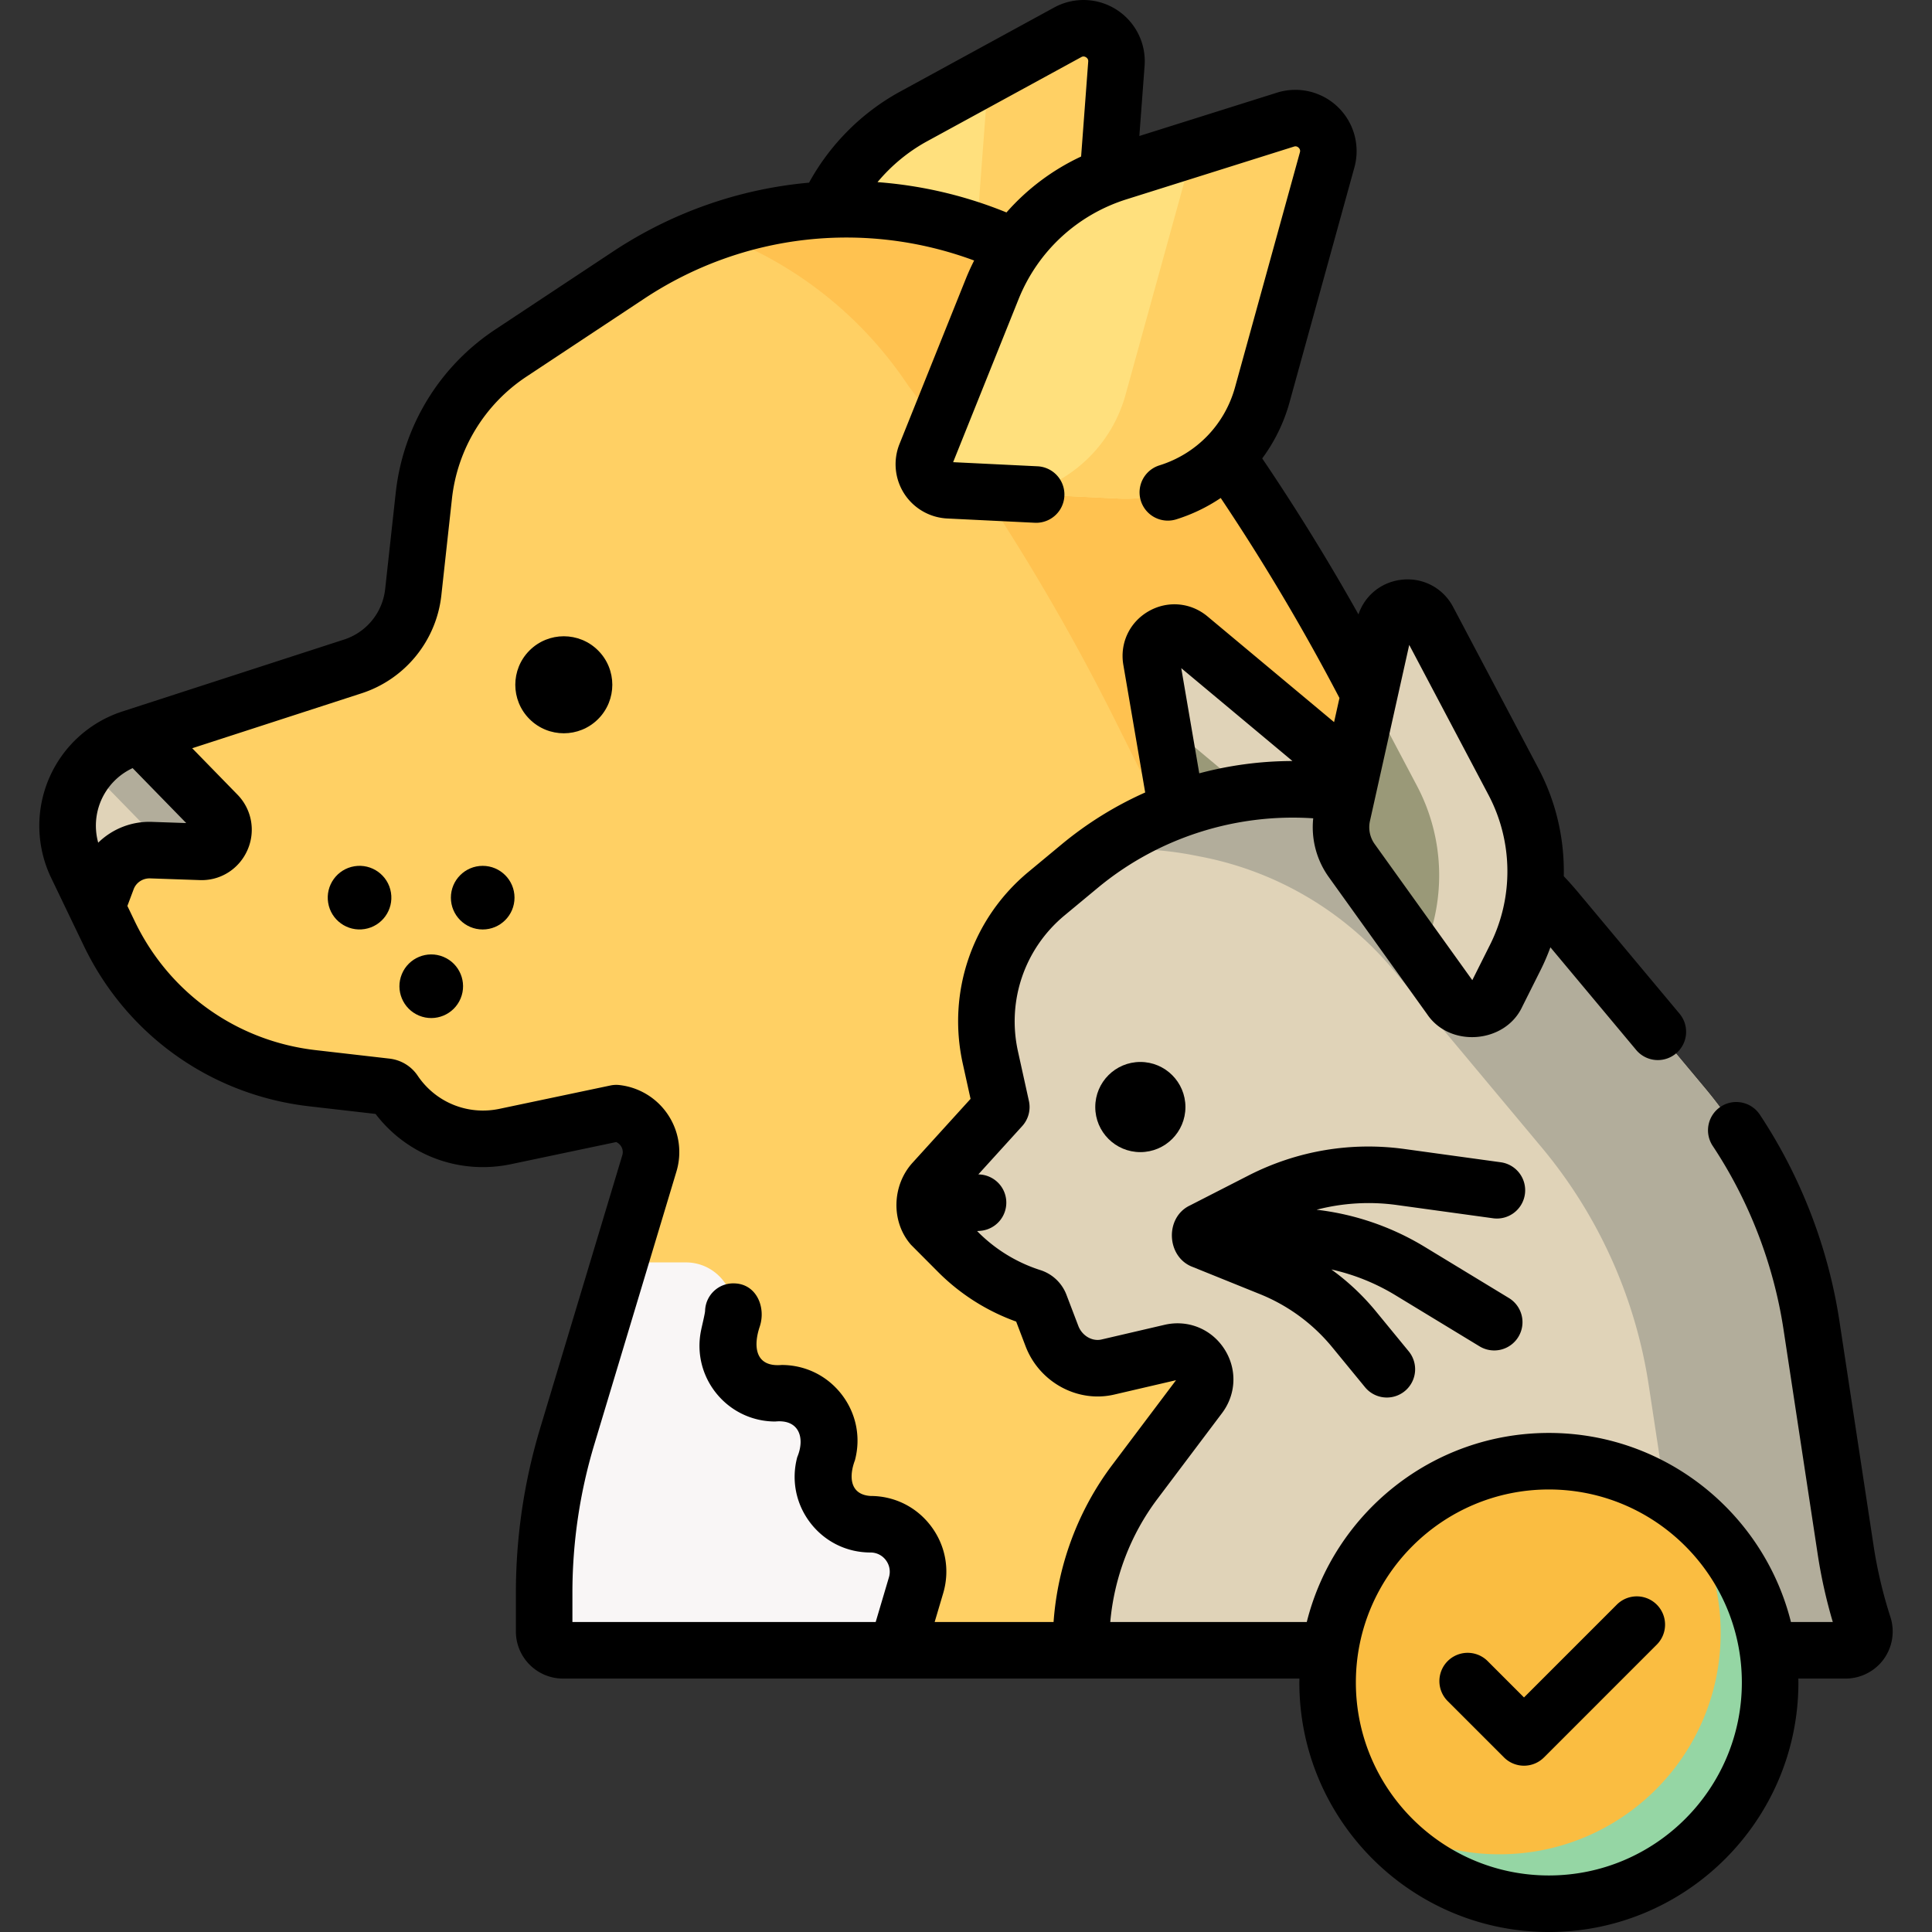
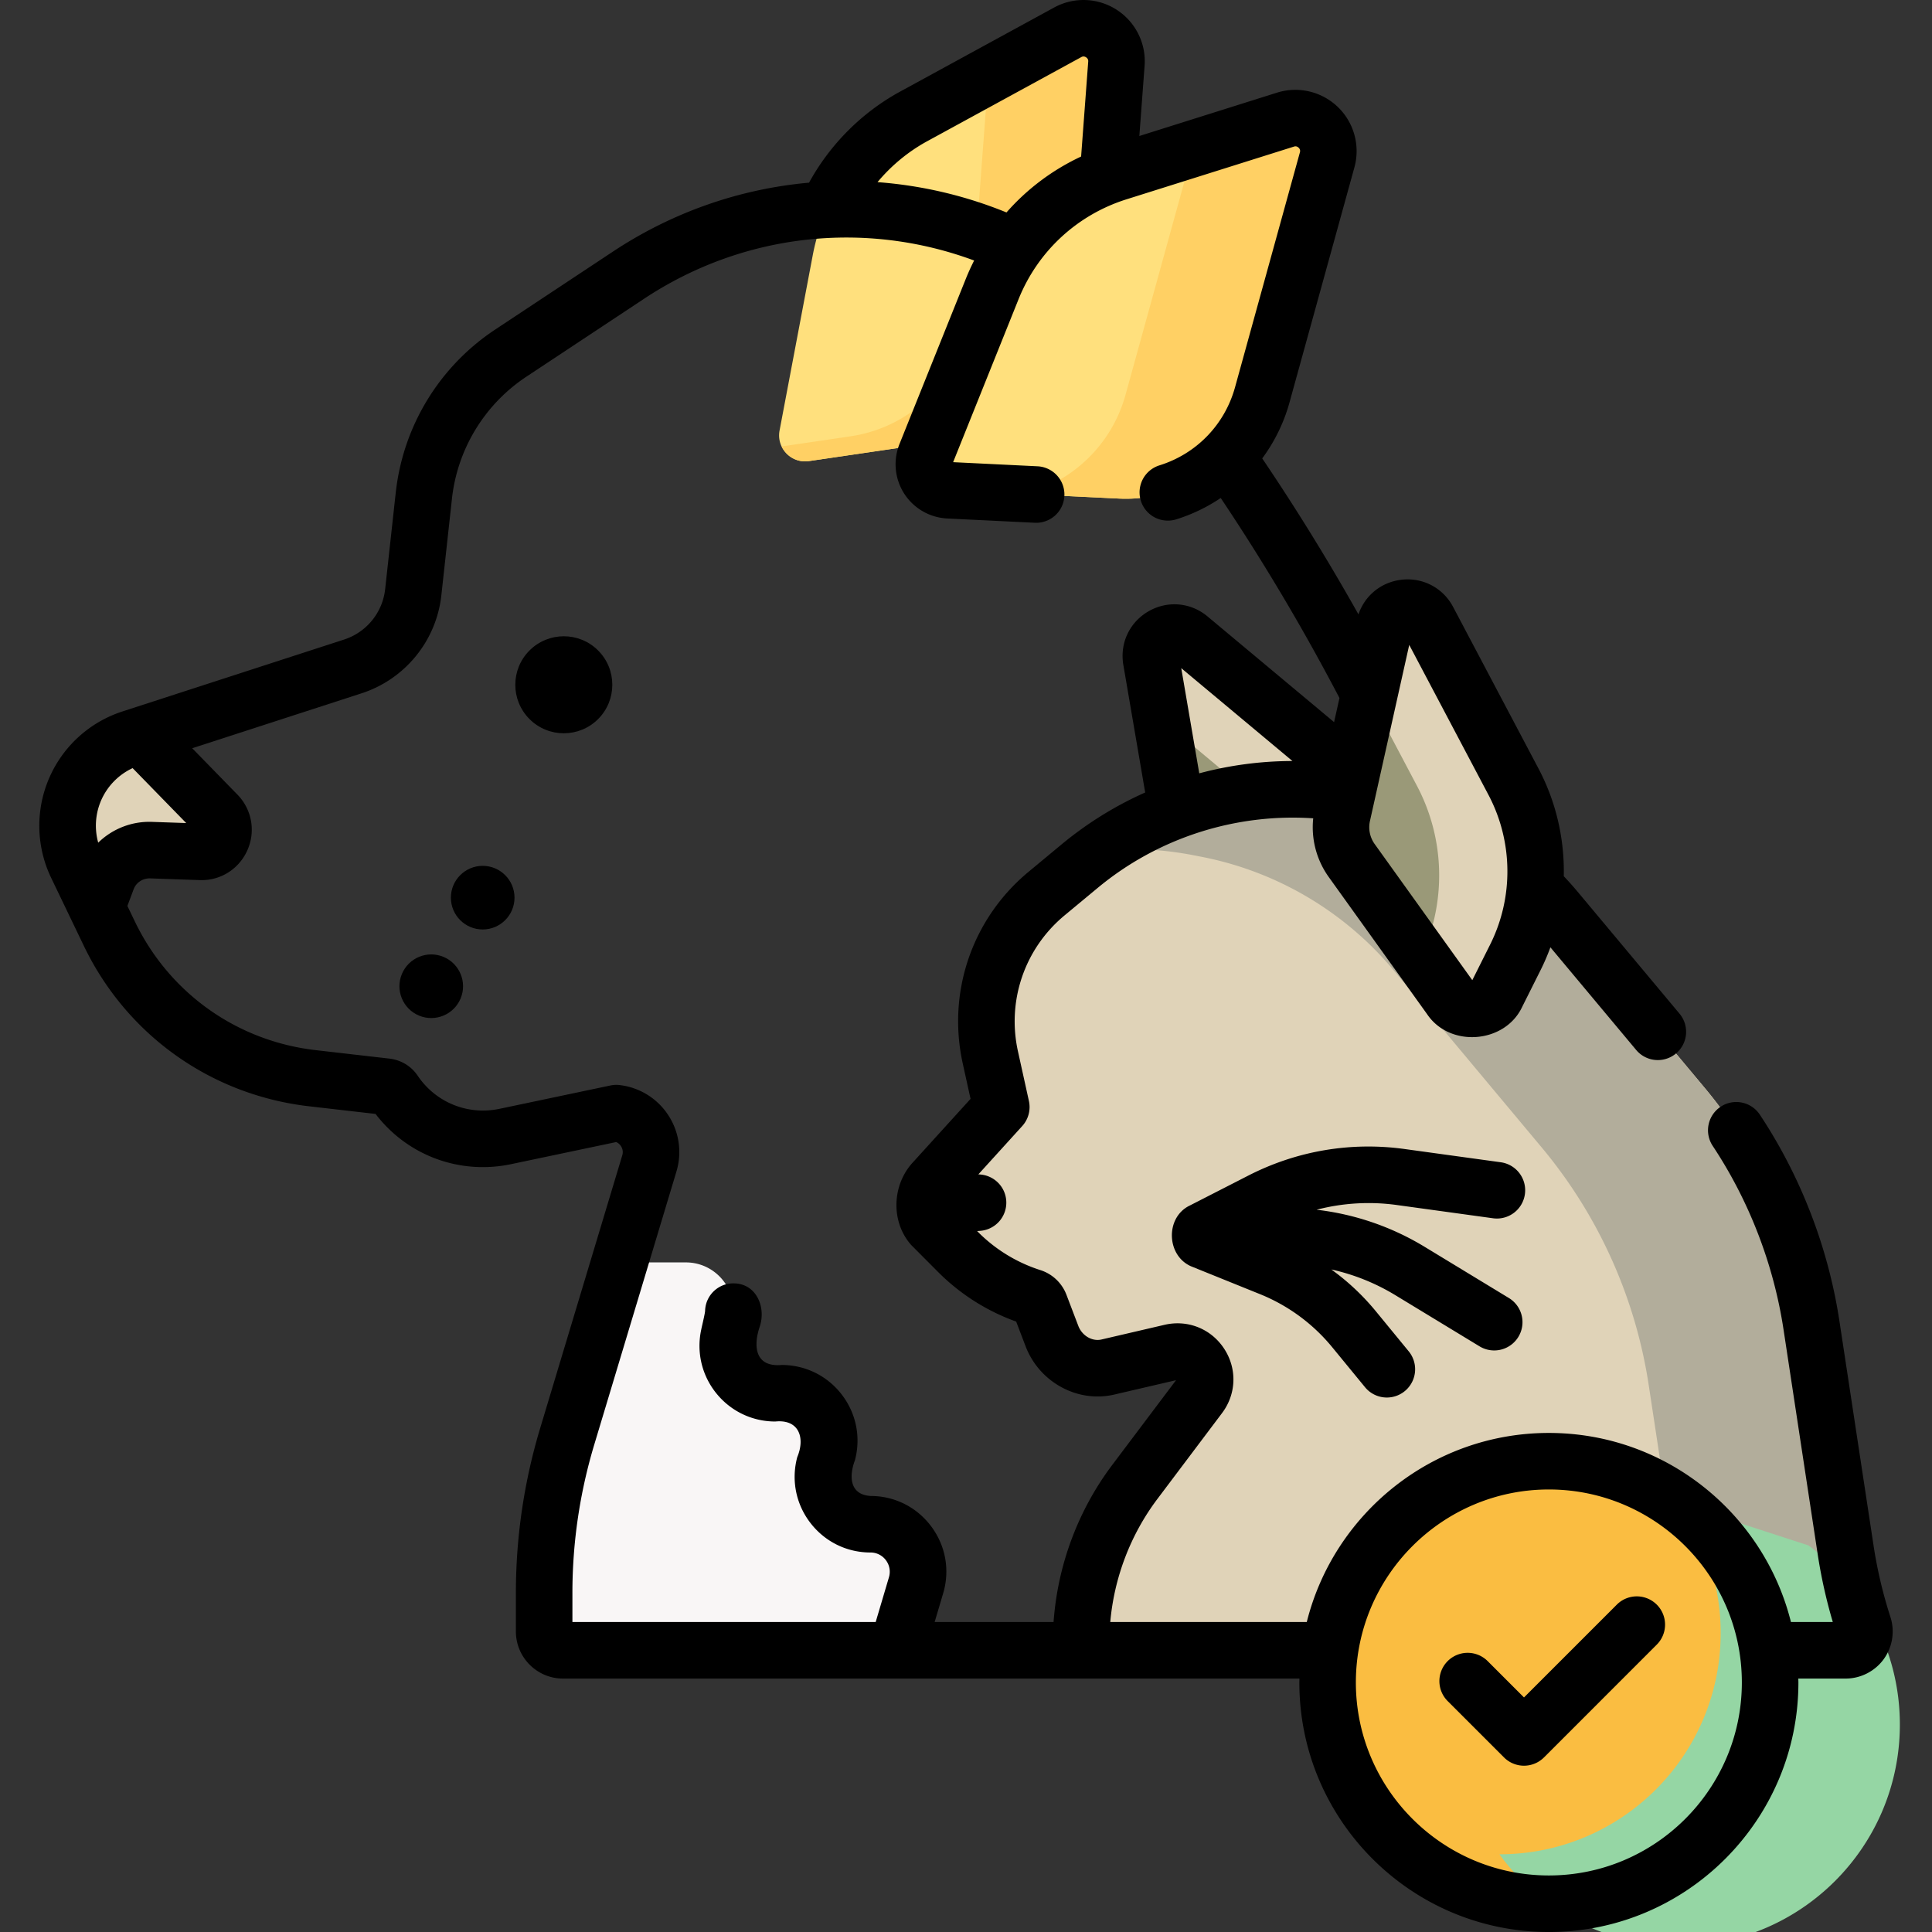
<svg xmlns="http://www.w3.org/2000/svg" version="1.1" width="512" height="512" x="0" y="0" viewBox="0 0 512 512" style="enable-background:new 0 0 512 512" xml:space="preserve" class="">
  <rect x="0" y="0" width="512" height="512" fill="#333333" stroke="none" />
  <g>
    <path fill="#ffe07d" d="m214.372 122.194 44.692-6.567c17.379-2.553 30.662-16.818 31.973-34.334l4.821-64.405c.517-6.909-6.825-11.646-12.907-8.326l-40.834 22.292a53.072 53.072 0 0 0-26.716 36.712l-8.807 46.522c-.881 4.657 3.089 8.795 7.778 8.106z" opacity="1" data-original="#ffe07d" />
    <path fill="#ffd064" d="m282.952 8.562-21.014 11.472-4.586 61.259c-1.311 17.516-14.595 31.78-31.973 34.334l-18.244 2.681c1.238 2.611 4.071 4.351 7.238 3.886l44.692-6.567c17.378-2.553 30.662-16.818 31.973-34.334l4.821-64.405c.517-6.909-6.826-11.646-12.907-8.326z" opacity="1" data-original="#ffd064" class="" />
-     <path fill="#ffd064" d="m133.893 301.184 29.424-6.191c6.436.74 10.635 7.121 8.768 13.324l-21.775 72.361a143.975 143.975 0 0 0-6.107 41.49v10.179a4.994 4.994 0 0 0 4.994 4.994h340.044l-122.7-246.167a575.672 575.672 0 0 0-55.005-89.029c-32.011-48.017-96.833-61.09-144.953-29.235l-31.174 20.637a52.238 52.238 0 0 0-23.092 37.863l-2.802 25.542a23.335 23.335 0 0 1-15.996 19.652L34.76 195.663c-14.037 4.553-20.838 20.437-14.446 33.738l8.658 18.016a68.395 68.395 0 0 0 53.835 38.322l19.55 2.247c.848.098 1.63.542 2.107 1.25a28.414 28.414 0 0 0 29.429 11.948z" opacity="1" data-original="#ffd064" class="" />
-     <path fill="#ffc250" d="M366.541 191.174a575.672 575.672 0 0 0-55.005-89.029c-27.263-40.894-78.322-56.435-122.597-40.47 20.427 7.323 38.763 21.032 51.722 40.47a575.672 575.672 0 0 1 55.005 89.029l122.701 246.168h70.875z" opacity="1" data-original="#ffc250" />
    <path fill="#9a9978" d="m369.658 253.839.818-10.831a50.856 50.856 0 0 0-18.114-42.866l-37.161-31.033c-4.442-3.709-11.099.123-10.122 5.826l8.652 50.525a15.13 15.13 0 0 0 6.88 10.267l37.905 23.741c4.65 2.913 10.728-.159 11.142-5.629z" opacity="1" data-original="#4a80aa" class="" />
    <path fill="#e0d3b8" d="m352.362 200.142-37.161-31.033c-4.442-3.709-11.099.123-10.122 5.826l2.685 15.681 14.489 12.099a50.856 50.856 0 0 1 18.114 42.866l-.182 2.405 18.332 11.482c4.649 2.912 10.727-.16 11.14-5.63l.818-10.831a50.851 50.851 0 0 0-18.113-42.865z" opacity="1" data-original="#407093" class="" />
    <path fill="#e0d3b8" d="M253.938 331.831a48.132 48.132 0 0 0 19.477 11.889 3.507 3.507 0 0 1 2.21 2.09l3.143 8.241c2.176 5.707 8.015 9.369 14.041 8.376.305-.05.609-.111.912-.181l16.596-3.863c6.697-1.559 11.685 6.101 7.549 11.595L300.73 392.74a70.916 70.916 0 0 0-14.221 44.601h202.592c3.377 0 5.793-3.286 4.755-6.5a127.875 127.875 0 0 1-4.743-20.075l-9.062-59.601a128.325 128.325 0 0 0-28.391-62.988l-39.194-46.907a88.377 88.377 0 0 0-50.878-30.071l-2.086-.407a88.369 88.369 0 0 0-73.365 18.725l-8.788 7.293a44.08 44.08 0 0 0-14.895 43.426l2.901 13.142-17.952 19.766a9.139 9.139 0 0 0-.685 11.438zM20.313 229.402l5.306 11.041 2.789-7.424a11.933 11.933 0 0 1 11.581-7.729l13.174.455c5.275.182 8.079-6.161 4.393-9.939l-20.403-20.918-2.394.777c-14.036 4.552-20.838 20.437-14.446 33.737z" opacity="1" data-original="#407093" class="" />
-     <path fill="#b2ad9b" d="m57.557 215.806-20.403-20.918-2.394.777a24.205 24.205 0 0 0-11.409 7.833l17.045 17.476c1.271 1.303 1.904 2.85 2.043 4.403l10.725.37c5.275.181 8.079-6.162 4.393-9.941z" opacity="1" data-original="#365e7d" class="" />
    <path fill="#ffe07d" d="m251.387 129.922 45.118 2.204c17.544.857 33.336-10.568 38.012-27.499l17.19-62.255c1.844-6.679-4.443-12.747-11.052-10.666L296.28 45.677a53.07 53.07 0 0 0-33.314 30.85l-17.641 43.939c-1.766 4.398 1.328 9.225 6.062 9.456z" opacity="1" data-original="#ffe07d" />
    <path fill="#ffd064" d="m340.655 31.706-24.891 7.836a8.802 8.802 0 0 1-.296 2.829l-17.19 62.255c-3.625 13.127-13.933 22.939-26.558 26.289l24.786 1.211c17.544.857 33.336-10.568 38.012-27.499l17.19-62.255c1.844-6.679-4.444-12.747-11.053-10.666z" opacity="1" data-original="#ffd064" class="" />
    <path fill="#b2ad9b" d="m316.375 226.662 2.086.407a88.365 88.365 0 0 1 50.877 30.07l39.194 46.908a128.312 128.312 0 0 1 28.391 62.988l9.062 59.601a128.412 128.412 0 0 0 2.113 10.706h41.003c3.377 0 5.793-3.286 4.755-6.5a127.902 127.902 0 0 1-4.743-20.075l-9.062-59.601a128.325 128.325 0 0 0-28.391-62.988l-39.194-46.908a88.37 88.37 0 0 0-50.878-30.07l-2.085-.407a88.365 88.365 0 0 0-67.959 14.588 88.388 88.388 0 0 1 24.831 1.281z" opacity="1" data-original="#365e7d" class="" />
    <path fill="#9a9978" d="m396.726 263.408 4.865-9.712a50.858 50.858 0 0 0-.502-46.533l-22.614-42.808c-2.703-5.117-10.316-4.096-11.575 1.552l-11.157 50.031a15.127 15.127 0 0 0 2.472 12.109l26.069 36.344c3.196 4.458 9.985 3.921 12.442-.983z" opacity="1" data-original="#4a80aa" class="" />
    <path fill="#e0d3b8" d="m401.089 207.163-22.614-42.808c-2.703-5.117-10.316-4.096-11.575 1.552l-4.085 18.316 12.706 24.052c7.468 14.138 7.821 30.932 1.047 45.36l7.716 10.757c3.197 4.457 9.986 3.921 12.443-.984l4.865-9.712a50.861 50.861 0 0 0-.503-46.533z" opacity="1" data-original="#407093" class="" />
    <circle cx="410.464" cy="445.872" r="58.636" fill="#fabd41" opacity="1" data-original="#b3e59f" class="" />
-     <path fill="#95d6a4" d="M444.846 398.386a58.357 58.357 0 0 1 11.151 34.382c0 32.384-26.252 58.636-58.636 58.636a58.348 58.348 0 0 1-34.382-11.151c10.656 14.691 27.949 24.254 47.486 24.254 32.384 0 58.636-26.253 58.636-58.636-.001-19.536-9.564-36.829-24.255-47.485z" opacity="1" data-original="#95d6a4" class="" />
+     <path fill="#95d6a4" d="M444.846 398.386a58.357 58.357 0 0 1 11.151 34.382c0 32.384-26.252 58.636-58.636 58.636c10.656 14.691 27.949 24.254 47.486 24.254 32.384 0 58.636-26.253 58.636-58.636-.001-19.536-9.564-36.829-24.255-47.485z" opacity="1" data-original="#95d6a4" class="" />
    <path fill="#f9f6f6" d="M242.763 420.118c2.393-8.074-3.657-16.178-12.079-16.178-8.279 0-14.308-7.85-12.172-15.849l.805-3.016c2.136-7.999-3.892-15.849-12.172-15.849h-1.687c-8.05 0-14.035-7.447-12.303-15.309l.894-4.059c1.732-7.862-4.253-15.309-12.303-15.309H164.19l-13.881 46.13a143.975 143.975 0 0 0-6.107 41.49v10.179a4.994 4.994 0 0 0 4.994 4.994h88.46z" opacity="1" data-original="#f9f6f6" class="" />
    <path d="M500.985 428.54a120.698 120.698 0 0 1-4.465-18.897l-9.062-59.601c-2.949-19.398-10.239-38.294-21.083-54.646a7.491 7.491 0 0 0-10.384-2.102 7.491 7.491 0 0 0-2.103 10.384c9.648 14.547 16.134 31.358 18.758 48.615l9.062 59.602a135.495 135.495 0 0 0 4.002 17.957h-11.091c-7.181-28.746-33.216-50.108-64.155-50.108s-56.974 21.362-64.155 50.108h-52.077c1.042-11.769 5.355-23.135 12.483-32.604l17.136-22.762c3.803-5.051 4.031-11.738.581-17.036-3.449-5.297-9.655-7.791-15.813-6.361l-16.612 3.867c-2.522.638-5.234-.949-6.239-3.571l-3.143-8.243a10.947 10.947 0 0 0-6.934-6.557 40.825 40.825 0 0 1-16.446-10.038l-.3-.302.8-.059a7.492 7.492 0 0 0 6.917-8.025c-.29-3.915-3.536-6.889-7.398-6.93l11.637-12.813a7.49 7.49 0 0 0 1.77-6.652l-2.901-13.142c-2.968-13.443 1.769-27.254 12.363-36.046l8.789-7.292c15.979-13.258 36.509-19.806 57.095-18.425a22.638 22.638 0 0 0 4.11 15.555l26.068 36.345c6.031 8.982 20.708 7.791 25.229-1.996l4.865-9.712a57.97 57.97 0 0 0 2.583-6.005l22.724 27.195a7.478 7.478 0 0 0 5.753 2.688 7.49 7.49 0 0 0 5.745-12.294l-26.878-32.166a95.654 95.654 0 0 0-3.8-4.266c.215-9.806-2.007-19.65-6.703-28.539l-22.614-42.809c-2.714-5.138-8.192-7.962-13.948-7.187-5.252.704-9.48 4.233-11.145 9.148a585.915 585.915 0 0 0-25.505-41.333 45.112 45.112 0 0 0 7.238-14.863l17.19-62.255a16.225 16.225 0 0 0-4.376-16.003 16.227 16.227 0 0 0-16.148-3.803l-36.468 11.482 1.392-18.594a16.224 16.224 0 0 0-7.388-14.853 16.222 16.222 0 0 0-16.579-.608L238.528 24.28c-10.145 5.538-18.578 14.011-24.122 24.13-18.248 1.629-36.094 7.753-51.958 18.255l-31.174 20.638c-14.839 9.824-24.462 25.603-26.403 43.293l-2.802 25.542a15.868 15.868 0 0 1-10.861 13.342l-58.759 19.06a31.858 31.858 0 0 0-18.887 44.108l8.658 18.016c11.356 23.63 33.685 39.525 59.732 42.52l17.575 2.019c8.384 10.987 22.241 16.188 35.91 13.314l27.857-5.86c.661.285 1.061.76 1.265 1.07.279.423.695 1.303.355 2.434l-21.774 72.362a151.344 151.344 0 0 0-6.425 43.648v10.18c0 6.885 5.601 12.486 12.486 12.486h195.164c-.005.347-.026.69-.026 1.038 0 36.463 29.665 66.128 66.128 66.128s66.128-29.664 66.128-66.128c0-.348-.021-.691-.026-1.038h12.536c3.981 0 7.757-1.922 10.1-5.141a12.504 12.504 0 0 0 1.78-11.156zM317.818 204.941l-4.773-27.872 29.466 24.608a96.077 96.077 0 0 0-24.693 3.264zm55.643-34.039 21.004 39.76c6.526 12.354 6.686 27.187.428 39.678l-4.717 9.415-25.875-36.075a7.639 7.639 0 0 1-1.248-6.111zM245.707 37.43l40.834-22.292c.16-.089.653-.357 1.278.047.625.403.583.962.569 1.145l-1.883 25.152a60.213 60.213 0 0 0-19.777 14.817 112.695 112.695 0 0 0-34.177-8.032c3.66-4.384 8.127-8.092 13.156-10.837zM26.762 212.202a16.864 16.864 0 0 1 8.386-8.642l14.2 14.558-9.098-.313a19.386 19.386 0 0 0-14.224 5.513 16.85 16.85 0 0 1 .736-11.116zm124.933 209.967c0-13.331 1.948-26.564 5.79-39.331l21.774-72.362a17.845 17.845 0 0 0-2.187-14.988 17.846 17.846 0 0 0-12.9-7.937 7.566 7.566 0 0 0-2.397.111l-29.425 6.191c-8.383 1.765-16.891-1.689-21.672-8.799-1.693-2.517-4.414-4.16-7.468-4.511l-19.549-2.246c-20.904-2.403-38.824-15.159-47.938-34.125l-1.966-4.09 1.663-4.428c.671-1.786 2.407-2.909 4.31-2.876l13.175.455c5.493.221 10.451-2.928 12.667-7.943a13.286 13.286 0 0 0-2.653-14.714l-11.981-12.284 44.891-14.562c11.517-3.735 19.811-13.925 21.132-25.96l2.802-25.542a44.626 44.626 0 0 1 19.781-32.434l31.174-20.638c26.078-17.264 58.341-20.898 87.439-10.117a61 61 0 0 0-2.144 4.696l-17.641 43.939a14.413 14.413 0 0 0 1.24 13.126 14.413 14.413 0 0 0 11.41 6.605l23.295 1.137a7.492 7.492 0 0 0 .731-14.965l-22.459-1.096 17.329-43.164c5.108-12.722 15.536-22.379 28.612-26.494l44.376-13.971c.175-.055.708-.223 1.244.293.536.517.386 1.056.337 1.234l-17.19 62.255c-2.735 9.904-10.225 17.64-20.036 20.694a7.491 7.491 0 1 0 4.454 14.306 45.217 45.217 0 0 0 11.79-5.662 570.45 570.45 0 0 1 31.447 52.971c.006.012.014.021.02.033l-1.426 6.394-33.543-28.011c-4.46-3.724-10.596-4.257-15.632-1.359-5.035 2.899-7.656 8.473-6.675 14.2l5.791 33.817a95.636 95.636 0 0 0-22.132 13.737l-8.788 7.292c-14.933 12.391-21.61 31.859-17.426 50.806l2.066 9.358-15.347 16.898c-5.468 5.985-5.821 15.607-.447 21.762l7.219 7.248a55.902 55.902 0 0 0 20.664 13.115l2.474 6.489c3.637 9.606 13.869 15.176 23.651 12.821l16.241-3.777-16.916 22.469c-9.079 12.059-14.462 26.603-15.539 41.616h-31.514l2.254-7.605c1.819-6.137.666-12.598-3.163-17.728-3.83-5.129-9.697-8.071-16.098-8.071-5.519-.37-5.73-5.196-4.128-9.44 1.624-6.08.357-12.429-3.477-17.42-3.833-4.991-9.64-7.853-15.933-7.853-7.01.623-7.615-4.881-5.781-10.26 1.636-5.057-.89-11.203-6.739-11.363-4.14-.166-7.614 3.067-7.77 7.202.021.627-.891 4.309-1.015 4.99-1.317 5.977.126 12.138 3.959 16.908s9.541 7.505 15.659 7.505c6.271-.646 7.968 4.296 5.815 9.44-1.624 6.08-.357 12.429 3.476 17.42s9.64 7.853 15.933 7.853c1.627 0 3.119.748 4.092 2.051a5.066 5.066 0 0 1 .804 4.507l-3.515 11.862h-80.37v-7.68zm258.769 74.848c-28.202 0-51.145-22.944-51.145-51.145 0-28.202 22.944-51.146 51.145-51.146s51.145 22.944 51.145 51.146-22.944 51.145-51.145 51.145z" fill="#000000" opacity="1" data-original="#000000" class="" />
    <circle cx="149.45" cy="181.476" r="12.855" transform="rotate(-45 149.428 181.517)" fill="#000000" opacity="1" data-original="#000000" class="" />
-     <circle cx="95.337" cy="237.889" r="8.43" transform="rotate(-9.25 95.29 238.205)" fill="#000000" opacity="1" data-original="#000000" class="" />
    <circle cx="127.92" cy="237.889" r="8.43" fill="#000000" opacity="1" data-original="#000000" class="" />
    <circle cx="114.218" cy="261.293" r="8.43" transform="rotate(-67.48 114.304 261.278)" fill="#000000" opacity="1" data-original="#000000" class="" />
-     <circle cx="302.204" cy="293.377" r="11.947" fill="#000000" opacity="1" data-original="#000000" class="" />
    <path d="m370.194 319.345 25.479 3.509a7.492 7.492 0 0 0 8.443-6.399 7.49 7.49 0 0 0-6.399-8.443l-25.479-3.509c-14.162-1.951-28.384.434-41.16 6.905l-15.723 8.045c-6.74 3.182-6.259 13.71.729 16.307l17.474 7.059a48.043 48.043 0 0 1 19.475 14.186l8.708 10.613a7.474 7.474 0 0 0 5.796 2.74 7.492 7.492 0 0 0 5.786-12.244l-8.708-10.613a63.033 63.033 0 0 0-11.789-11.078 55.9 55.9 0 0 1 16.924 6.794l22.343 13.575a7.49 7.49 0 0 0 10.293-2.511 7.491 7.491 0 0 0-2.512-10.292l-22.343-13.575a70.87 70.87 0 0 0-28.621-9.823 54.754 54.754 0 0 1 21.284-1.246zM428.47 425.247l-24.595 24.596-9.632-9.633a7.491 7.491 0 1 0-10.594 10.595l14.929 14.929a7.49 7.49 0 0 0 10.594 0l29.892-29.893a7.491 7.491 0 1 0-10.594-10.594z" fill="#000000" opacity="1" data-original="#000000" class="" />
  </g>
</svg>